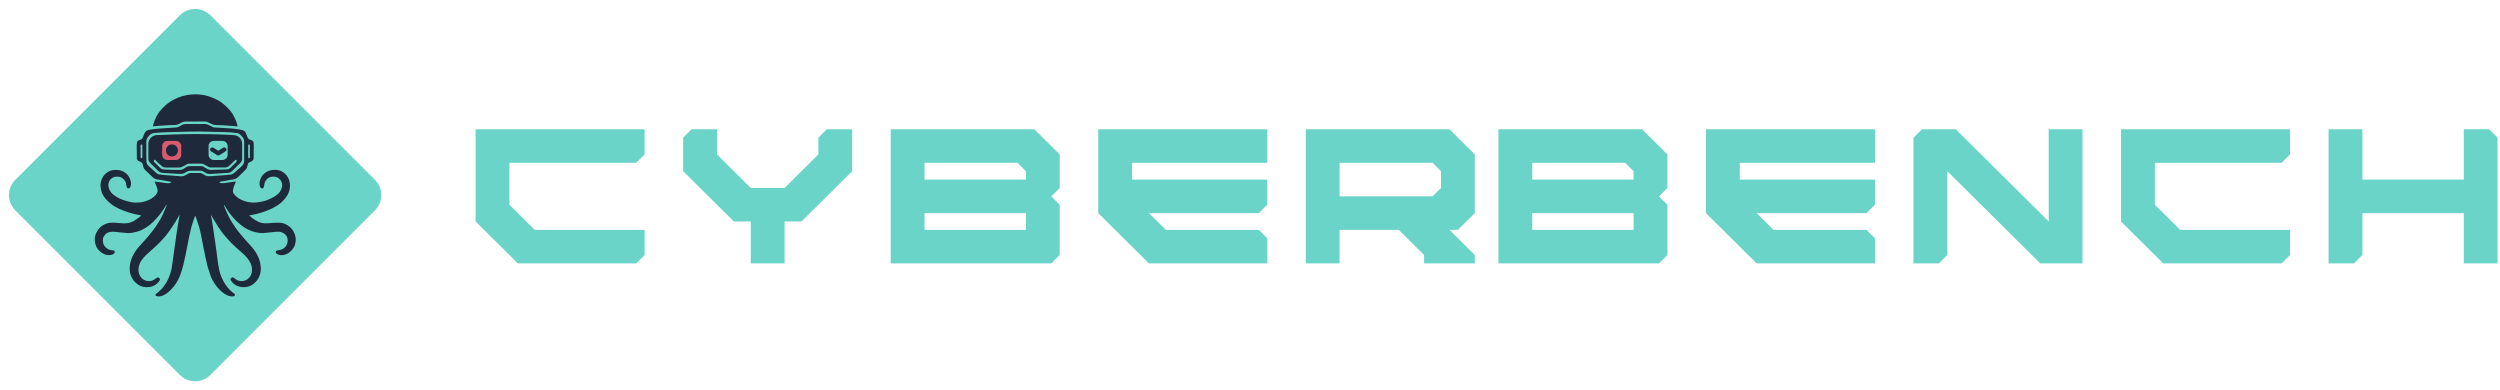
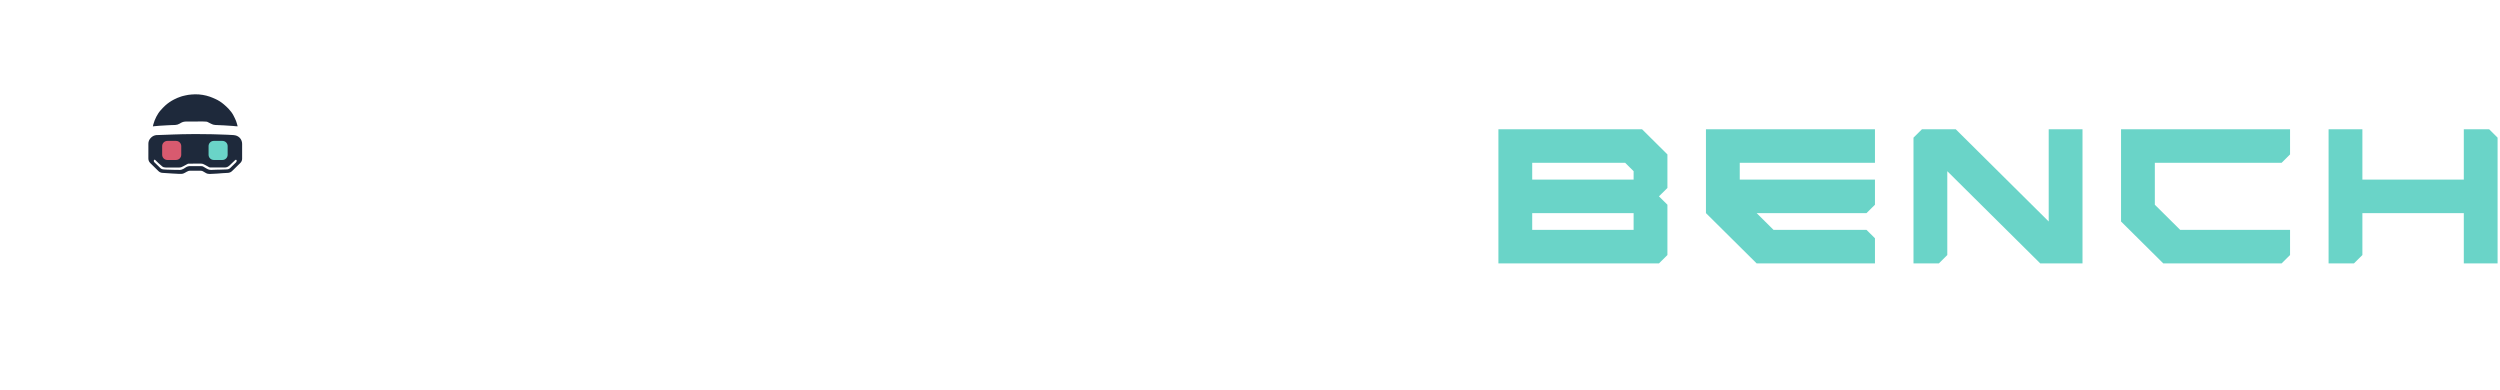
<svg xmlns="http://www.w3.org/2000/svg" width="1025" height="160" viewBox="0 0 1025 160" fill="none">
-   <path d="M153.715 73.715L86.285 6.285C82.814 2.814 77.186 2.814 73.715 6.285L6.285 73.715C2.814 77.186 2.814 82.814 6.285 86.285L73.715 153.715C77.186 157.186 82.814 157.186 86.285 153.715L153.715 86.285C157.186 82.814 157.186 77.186 153.715 73.715Z" fill="#6AD4C8" />
-   <path d="M104.016 63.623C104.015 63.972 104.009 64.322 104.015 64.671C104.03 65.483 103.526 66.007 102.861 66.278C102.557 66.402 102.241 66.526 101.982 66.717C101.653 66.96 101.601 67.366 101.512 67.739C101.374 68.319 101.27 68.921 100.859 69.388C100.511 69.785 100.122 70.147 99.744 70.517C99.11 71.137 98.454 71.736 97.837 72.371C97.098 73.129 96.219 73.541 95.152 73.649C94.388 73.726 93.635 73.911 92.877 74.042C92.05 74.184 91.222 74.312 90.397 74.46C90.217 74.492 90.049 74.583 89.822 74.666C90.156 74.974 90.473 75.107 90.839 75.118C91.579 75.142 92.306 75.047 93.033 74.922C93.761 74.797 94.495 74.71 95.227 74.609C95.673 74.547 96.119 74.488 96.565 74.431C96.607 74.426 96.688 74.445 96.689 74.459C96.696 74.519 96.693 74.587 96.67 74.642C96.429 75.197 96.142 75.736 95.95 76.307C95.744 76.917 95.574 77.549 95.487 78.184C95.408 78.76 95.705 79.269 96.066 79.712C96.971 80.821 98.125 81.592 99.456 82.141C100.254 82.47 101.073 82.719 101.918 82.878C102.954 83.072 104.011 83.109 105.057 83.028C105.838 82.968 106.609 82.772 107.385 82.641C108.653 82.425 109.822 81.942 110.984 81.418C112.009 80.956 112.958 80.383 113.81 79.673C114.524 79.078 115.044 78.32 115.371 77.445C115.585 76.875 115.734 76.289 115.675 75.683C115.602 74.928 115.373 74.213 114.859 73.627C114.009 72.656 112.883 72.311 111.629 72.423C110.686 72.507 109.894 72.935 109.256 73.659C108.704 74.286 108.419 74.993 108.333 75.802C108.302 76.098 108.268 76.403 108.168 76.681C108.098 76.877 107.951 77.103 107.774 77.192C107.508 77.326 107.205 77.282 106.952 77.061C106.598 76.753 106.537 76.328 106.466 75.913C106.276 74.816 106.551 73.789 107.041 72.817C107.562 71.785 108.363 71.009 109.383 70.433C110.616 69.736 111.951 69.555 113.332 69.659C114.367 69.737 115.333 70.081 116.175 70.687C116.952 71.246 117.606 71.918 118.065 72.772C118.528 73.633 118.779 74.536 118.864 75.501C119.008 77.134 118.639 78.655 117.809 80.055C117.423 80.706 116.937 81.305 116.454 81.893C115.613 82.915 114.554 83.696 113.437 84.402C112.433 85.035 111.388 85.594 110.276 86.025C109.423 86.356 108.578 86.714 107.708 86.998C106.742 87.314 105.758 87.585 104.77 87.828C104.024 88.011 103.259 88.117 102.503 88.258C102.39 88.279 102.278 88.305 102.13 88.336C102.572 88.696 102.985 89.056 103.423 89.384C104.204 89.97 105.006 90.523 105.909 90.924C106.682 91.266 107.471 91.522 108.327 91.529C108.927 91.533 109.528 91.556 110.127 91.523C110.834 91.484 111.537 91.362 112.244 91.334C113.094 91.299 113.949 91.298 114.799 91.331C116.036 91.379 117.15 91.844 118.146 92.519C119.536 93.461 120.48 94.75 120.961 96.36C121.187 97.119 121.305 97.887 121.248 98.667C121.151 99.985 120.748 101.208 119.887 102.25C119.256 103.012 118.538 103.68 117.618 104.104C116.803 104.479 115.947 104.705 115.046 104.606C114.407 104.536 113.782 104.373 113.299 103.892C112.847 103.441 113.006 103.045 113.391 102.77C113.547 102.659 113.791 102.665 113.996 102.623C114.409 102.539 114.837 102.501 115.233 102.369C116.483 101.955 117.334 101.096 117.738 99.885C118.058 98.929 118.045 97.932 117.577 97.001C117.24 96.331 116.693 95.84 116.027 95.478C115.403 95.139 114.74 94.993 114.022 94.998C113.187 95.003 112.365 95.094 111.541 95.204C110.856 95.296 110.167 95.354 109.478 95.413C108.77 95.474 108.06 95.556 107.351 95.558C106.499 95.56 105.66 95.416 104.826 95.231C103.739 94.99 102.706 94.616 101.715 94.13C100.644 93.605 99.64 92.966 98.734 92.195C97.968 91.543 97.198 90.89 96.487 90.183C95.896 89.593 95.39 88.921 94.841 88.29C93.724 87.006 92.886 85.538 91.978 84.117C91.945 84.065 91.875 84.036 91.822 83.996C91.799 84.012 91.775 84.027 91.752 84.042C91.939 84.558 92.097 85.087 92.319 85.589C92.868 86.827 93.409 88.072 94.025 89.279C94.49 90.189 95.046 91.056 95.597 91.921C96.104 92.715 96.638 93.495 97.2 94.253C97.715 94.949 98.271 95.616 98.831 96.278C99.605 97.195 100.397 98.098 101.187 99.002C101.494 99.353 101.82 99.69 102.133 100.037C102.954 100.945 103.791 101.84 104.48 102.855C105.342 104.127 106.047 105.473 106.463 106.947C106.653 107.625 106.773 108.325 106.869 109.022C106.938 109.523 106.941 110.037 106.925 110.543C106.894 111.567 106.645 112.549 106.24 113.492C105.79 114.541 105.072 115.399 104.215 116.146C103.412 116.847 102.478 117.341 101.433 117.579C100.738 117.738 100.025 117.797 99.296 117.718C98.649 117.647 98.029 117.52 97.423 117.297C96.854 117.088 96.339 116.788 95.891 116.394C95.424 115.985 94.991 115.54 94.669 115.003C94.488 114.7 94.479 114.448 94.698 114.145C94.906 113.857 95.189 113.631 95.553 113.733C95.799 113.802 96.011 114.008 96.22 114.174C97.024 114.814 97.893 115.248 98.969 115.259C100.261 115.273 101.308 114.792 102.154 113.871C102.725 113.25 103.068 112.496 103.227 111.678C103.479 110.385 103.294 109.122 102.745 107.939C102.43 107.259 102.003 106.614 101.539 106.019C101.039 105.378 100.463 104.788 99.874 104.222C99.119 103.497 98.316 102.819 97.536 102.119C97.097 101.726 96.658 101.334 96.226 100.934C95.736 100.479 95.23 100.038 94.774 99.552C93.972 98.699 93.202 97.817 92.421 96.945C91.246 95.634 90.239 94.2 89.285 92.733C88.617 91.706 88.007 90.642 87.377 89.592C87.124 89.17 86.888 88.738 86.642 88.313C86.614 88.265 86.568 88.228 86.481 88.216C86.629 88.977 86.789 89.736 86.92 90.499C87.028 91.124 87.095 91.755 87.19 92.382C87.265 92.875 87.363 93.365 87.436 93.859C87.518 94.412 87.582 94.968 87.658 95.522C87.707 95.878 87.763 96.232 87.816 96.587C87.885 97.048 87.951 97.51 88.022 97.972C88.106 98.515 88.2 99.057 88.277 99.601C88.356 100.155 88.415 100.712 88.492 101.267C88.59 101.96 88.706 102.651 88.798 103.345C88.88 103.959 88.932 104.577 89.014 105.19C89.102 105.842 89.215 106.491 89.308 107.143C89.373 107.589 89.409 108.04 89.484 108.485C89.617 109.289 89.737 110.097 89.922 110.889C90.302 112.512 90.904 114.064 91.734 115.513C92.206 116.336 92.76 117.119 93.343 117.87C93.785 118.439 94.313 118.949 94.839 119.447C95.198 119.788 95.615 120.071 96.016 120.365C96.376 120.629 96.481 120.929 96.225 121.209C96.096 121.349 95.869 121.438 95.672 121.477C95.041 121.602 94.422 121.507 93.814 121.315C92.626 120.938 91.65 120.236 90.735 119.426C89.668 118.482 88.749 117.417 87.967 116.239C87.31 115.25 86.743 114.212 86.355 113.09C85.949 111.917 85.537 110.744 85.182 109.555C84.95 108.778 84.816 107.972 84.633 107.18C84.469 106.47 84.283 105.765 84.131 105.052C84.004 104.451 83.92 103.841 83.799 103.239C83.715 102.817 83.593 102.404 83.504 101.983C83.419 101.584 83.356 101.181 83.281 100.781C83.185 100.266 83.088 99.752 82.988 99.238C82.809 98.318 82.632 97.397 82.446 96.478C82.349 95.998 82.244 95.52 82.129 95.044C81.929 94.223 81.751 93.395 81.504 92.588C81.152 91.442 80.749 90.31 80.362 89.174C80.289 88.961 80.188 88.757 80.1 88.548C80.069 88.548 80.038 88.548 80.006 88.549C79.902 88.787 79.777 89.018 79.695 89.264C79.297 90.457 78.879 91.645 78.531 92.853C78.26 93.792 78.082 94.756 77.862 95.709C77.73 96.283 77.583 96.853 77.465 97.429C77.309 98.185 77.177 98.946 77.03 99.704C76.903 100.356 76.764 101.006 76.637 101.658C76.487 102.423 76.349 103.191 76.195 103.956C76.076 104.548 75.943 105.139 75.813 105.729C75.595 106.717 75.395 107.709 75.147 108.69C74.916 109.604 74.643 110.509 74.37 111.413C74.002 112.63 73.516 113.803 72.917 114.93C72.423 115.861 71.851 116.745 71.163 117.549C70.672 118.124 70.165 118.69 69.619 119.214C68.907 119.898 68.116 120.499 67.227 120.948C66.524 121.304 65.769 121.544 64.965 121.529C64.666 121.524 64.36 121.452 64.073 121.36C63.717 121.246 63.625 120.788 63.905 120.548C64.308 120.2 64.748 119.893 65.146 119.54C65.595 119.142 66.027 118.723 66.442 118.29C66.69 118.03 66.903 117.734 67.111 117.44C67.458 116.95 67.813 116.462 68.12 115.948C68.855 114.721 69.425 113.421 69.851 112.06C70.124 111.186 70.35 110.304 70.471 109.396C70.599 108.429 70.744 107.464 70.885 106.498C71.021 105.558 71.167 104.618 71.297 103.677C71.379 103.08 71.43 102.48 71.512 101.883C71.602 101.231 71.717 100.583 71.812 99.931C71.891 99.386 71.956 98.838 72.031 98.292C72.087 97.879 72.151 97.467 72.21 97.054C72.29 96.501 72.366 95.948 72.447 95.395C72.495 95.073 72.554 94.754 72.602 94.433C72.674 93.955 72.736 93.475 72.812 92.998C72.964 92.061 73.122 91.125 73.278 90.189C73.382 89.566 73.488 88.943 73.595 88.32C73.603 88.274 73.627 88.231 73.644 88.187C73.623 88.174 73.602 88.162 73.58 88.149C73.498 88.272 73.407 88.39 73.333 88.518C72.83 89.393 72.362 90.288 71.822 91.14C71.064 92.338 70.269 93.514 69.461 94.68C68.985 95.368 68.469 96.031 67.941 96.683C67.504 97.222 67.034 97.734 66.563 98.245C66.06 98.791 65.555 99.337 65.024 99.855C64.289 100.571 63.534 101.269 62.776 101.962C62.008 102.664 61.239 103.363 60.448 104.039C59.518 104.834 58.715 105.734 58.023 106.733C57.387 107.653 56.978 108.667 56.828 109.764C56.682 110.831 56.796 111.88 57.28 112.868C57.769 113.866 58.53 114.607 59.577 115.002C60.416 115.318 61.295 115.368 62.184 115.105C62.927 114.886 63.542 114.475 64.116 113.99C64.645 113.542 65.393 113.752 65.561 114.42C65.645 114.754 65.44 115.02 65.259 115.267C64.738 115.975 64.112 116.583 63.328 117.008C62.729 117.333 62.082 117.561 61.4 117.646C60.891 117.71 60.372 117.768 59.862 117.745C58.589 117.687 57.419 117.285 56.396 116.537C55.47 115.86 54.696 115.041 54.135 114.032C53.654 113.166 53.376 112.239 53.239 111.279C53.115 110.42 53.155 109.552 53.265 108.681C53.471 107.055 54.05 105.563 54.834 104.137C55.334 103.229 55.909 102.365 56.602 101.584C57.221 100.887 57.845 100.193 58.467 99.498C59.094 98.797 59.737 98.108 60.346 97.391C61.054 96.557 61.736 95.701 62.422 94.849C63.535 93.463 64.512 91.986 65.408 90.459C65.898 89.624 66.379 88.779 66.778 87.901C67.315 86.725 67.77 85.512 68.257 84.314C68.29 84.231 68.302 84.139 68.339 83.989C68.244 84.042 68.161 84.06 68.128 84.11C67.692 84.781 67.28 85.469 66.827 86.129C66.337 86.847 65.846 87.569 65.29 88.237C64.53 89.148 63.744 90.043 62.903 90.882C62.048 91.734 61.091 92.484 60.076 93.156C58.851 93.967 57.543 94.622 56.114 95.006C55.391 95.201 54.65 95.342 53.909 95.457C53.386 95.538 52.847 95.577 52.319 95.558C51.568 95.53 50.82 95.436 50.072 95.363C49.435 95.301 48.797 95.247 48.165 95.154C47.398 95.041 46.63 94.98 45.855 95.007C44.391 95.059 43.281 95.727 42.559 96.955C42.158 97.635 42.118 98.407 42.222 99.195C42.349 100.154 42.78 100.94 43.495 101.578C44.116 102.132 44.851 102.475 45.695 102.572C45.983 102.605 46.273 102.624 46.556 102.68C47.049 102.778 47.208 103.45 46.846 103.849C46.445 104.293 45.902 104.469 45.339 104.559C43.961 104.779 42.737 104.371 41.629 103.585C40.72 102.942 39.993 102.134 39.507 101.141C39.172 100.458 38.978 99.733 38.893 98.972C38.725 97.47 39.071 96.084 39.829 94.795C40.085 94.358 40.428 93.967 40.755 93.574C41.375 92.828 42.175 92.316 43.058 91.919C43.763 91.603 44.491 91.367 45.271 91.327C45.822 91.299 46.376 91.257 46.926 91.282C47.659 91.316 48.389 91.412 49.121 91.475C49.429 91.501 49.738 91.513 50.047 91.529C50.382 91.547 50.717 91.579 51.052 91.577C52.01 91.572 52.941 91.44 53.841 91.078C54.96 90.627 55.929 89.949 56.88 89.24C57.251 88.963 57.593 88.646 57.944 88.35C57.148 88.183 56.355 88.036 55.573 87.847C54.592 87.609 53.6 87.39 52.647 87.066C51.343 86.624 50.043 86.149 48.793 85.579C47.653 85.059 46.55 84.44 45.578 83.638C45.007 83.167 44.412 82.715 43.903 82.185C42.859 81.099 41.996 79.881 41.569 78.426C41.399 77.847 41.335 77.236 41.247 76.636C41.093 75.585 41.297 74.573 41.663 73.592C42.037 72.587 42.636 71.735 43.485 71.041C44.237 70.428 45.061 69.995 46.016 69.787C46.805 69.615 47.594 69.629 48.394 69.693C49.125 69.751 49.804 69.976 50.448 70.287C51.211 70.656 51.866 71.172 52.41 71.828C53.064 72.615 53.438 73.518 53.635 74.499C53.78 75.221 53.691 75.936 53.47 76.632C53.325 77.085 52.873 77.32 52.406 77.216C52.191 77.168 51.966 76.895 51.922 76.642C51.839 76.168 51.749 75.695 51.665 75.22C51.553 74.584 51.222 74.06 50.792 73.59C49.937 72.656 48.841 72.299 47.6 72.422C46.787 72.502 46.033 72.823 45.445 73.391C44.964 73.857 44.675 74.453 44.524 75.111C44.211 76.478 44.687 77.651 45.444 78.751C46.005 79.567 46.816 80.117 47.643 80.637C48.629 81.256 49.686 81.751 50.792 82.109C51.782 82.428 52.803 82.669 53.825 82.879C54.848 83.089 55.9 83.105 56.938 83.03C57.83 82.966 58.718 82.814 59.577 82.534C60.544 82.218 61.472 81.831 62.316 81.262C63.119 80.719 63.844 80.097 64.34 79.26C64.626 78.776 64.688 78.252 64.571 77.693C64.387 76.81 64.049 75.983 63.691 75.161C63.612 74.979 63.508 74.808 63.427 74.626C63.404 74.575 63.421 74.506 63.42 74.446C63.473 74.447 63.526 74.443 63.577 74.45C64.269 74.536 64.962 74.616 65.653 74.713C66.257 74.798 66.855 74.922 67.461 74.995C68.164 75.079 68.872 75.222 69.58 75.061C69.807 75.01 70.014 74.871 70.23 74.773C70.23 74.734 70.23 74.696 70.23 74.657C70.067 74.59 69.911 74.492 69.741 74.46C68.785 74.28 67.827 74.111 66.868 73.948C66.016 73.803 65.161 73.673 64.308 73.534C63.726 73.44 63.205 73.21 62.777 72.809C61.916 72.003 61.06 71.191 60.21 70.374C59.855 70.033 59.487 69.699 59.184 69.316C58.821 68.856 58.707 68.282 58.591 67.721C58.471 67.139 58.262 66.627 57.638 66.391C57.349 66.281 57.054 66.173 56.79 66.017C56.317 65.736 56.1 65.289 56.093 64.755C56.082 63.936 56.097 63.117 56.088 62.298C56.079 61.389 56.044 60.479 56.044 59.57C56.044 59.186 56.085 58.8 56.143 58.419C56.215 57.938 56.577 57.677 56.989 57.488C57.232 57.378 57.495 57.308 57.752 57.227C58.276 57.061 58.46 56.618 58.642 56.176C58.85 55.67 59.043 55.158 59.256 54.654C59.598 53.849 60.237 53.397 61.095 53.243C61.853 53.107 62.615 52.977 63.38 52.888C64.204 52.792 65.033 52.743 65.86 52.678C66.569 52.623 67.278 52.572 67.988 52.525C68.588 52.486 69.189 52.458 69.789 52.421C70.602 52.372 71.416 52.328 72.229 52.266C72.862 52.217 73.403 51.925 73.933 51.606C74.399 51.324 74.858 51.022 75.41 50.919C75.61 50.881 75.814 50.841 76.016 50.84C78.629 50.835 81.243 50.845 83.856 50.832C84.617 50.828 85.274 51.076 85.917 51.445C86.409 51.727 86.932 51.961 87.455 52.187C87.626 52.261 87.839 52.255 88.034 52.267C89.02 52.322 90.008 52.368 90.995 52.423C91.483 52.451 91.97 52.492 92.457 52.524C93.288 52.577 94.121 52.608 94.95 52.683C95.857 52.764 96.766 52.853 97.666 52.994C98.346 53.1 99.025 53.256 99.683 53.458C100.199 53.616 100.546 54.029 100.772 54.5C101.027 55.03 101.257 55.576 101.446 56.132C101.658 56.753 102.008 57.186 102.691 57.337C103.082 57.423 103.464 57.578 103.7 57.925C103.832 58.119 103.987 58.344 104 58.562C104.05 59.434 104.049 60.309 104.063 61.183C104.064 61.245 104.032 61.308 104.015 61.407C104.015 61.455 104.016 61.466 104.016 61.476C104.016 61.579 104.015 61.682 104.015 61.819C104.015 61.864 104.016 61.875 104.016 61.885C104.015 62.037 104.014 62.189 104.014 62.342C104.014 62.732 104.014 63.123 104.014 63.553C104.015 63.602 104.016 63.613 104.016 63.623ZM101.722 62.239C101.739 63.028 101.754 63.817 101.775 64.607C101.782 64.854 101.982 64.955 102.218 64.85C102.442 64.751 102.451 64.564 102.451 64.367C102.451 63.108 102.45 61.85 102.453 60.592C102.453 60.495 102.484 60.398 102.502 60.269C102.502 60.258 102.501 60.248 102.503 60.192C102.485 59.958 102.483 59.722 102.445 59.492C102.41 59.277 102.258 59.182 102.034 59.221C101.832 59.257 101.754 59.401 101.752 59.578C101.748 59.881 101.776 60.185 101.771 60.488C101.763 61.035 101.741 61.582 101.723 62.16C101.723 62.171 101.724 62.181 101.722 62.239ZM98.515 55.18C98.155 54.918 97.793 54.639 97.339 54.575C96.573 54.467 95.801 54.385 95.029 54.318C94.397 54.263 93.76 54.242 93.125 54.212C92.308 54.174 91.491 54.132 90.674 54.111C89.041 54.069 87.407 54.041 85.774 54.006C85.066 53.991 84.358 53.971 83.65 53.956C82.82 53.937 81.991 53.907 81.161 53.908C80.262 53.909 79.363 53.938 78.464 53.956C77.687 53.971 76.909 53.99 76.132 54.007C74.559 54.041 72.987 54.071 71.414 54.11C70.354 54.137 69.294 54.174 68.234 54.212C67.434 54.241 66.634 54.273 65.834 54.315C64.995 54.359 64.153 54.389 63.318 54.478C62.934 54.519 62.545 54.647 62.191 54.805C61.592 55.071 61.164 55.553 60.76 56.046C60.291 56.618 60.003 57.268 60 58.01C59.991 59.969 59.992 61.928 59.999 63.887C60.002 64.701 60.038 65.516 60.047 66.33C60.054 66.896 60.311 67.363 60.67 67.766C60.988 68.125 61.366 68.432 61.721 68.759C62.507 69.481 63.287 70.21 64.085 70.919C64.399 71.197 64.761 71.421 65.194 71.49C65.553 71.548 65.914 71.604 66.276 71.642C66.989 71.718 67.703 71.787 68.418 71.846C68.965 71.891 69.514 71.91 70.062 71.952C70.872 72.014 71.681 72.086 72.491 72.155C72.84 72.185 73.188 72.25 73.536 72.247C74.168 72.243 74.822 72.377 75.424 72.114C75.93 71.892 76.421 71.629 76.887 71.337C77.311 71.072 77.743 70.92 78.247 70.924C79.505 70.934 80.764 70.924 82.023 70.932C82.206 70.933 82.406 70.952 82.567 71.027C82.931 71.197 83.291 71.384 83.625 71.605C84.293 72.047 85.003 72.319 85.823 72.258C86.131 72.235 86.44 72.227 86.749 72.205C87.423 72.157 88.097 72.101 88.772 72.053C89.533 71.999 90.295 71.95 91.056 71.899C91.304 71.882 91.552 71.868 91.8 71.846C92.557 71.78 93.316 71.718 94.072 71.641C94.516 71.596 94.976 71.575 95.367 71.332C95.717 71.115 96.063 70.882 96.376 70.617C96.8 70.258 97.187 69.856 97.599 69.481C98.154 68.978 98.743 68.507 99.27 67.978C99.85 67.396 100.112 66.67 100.11 65.846C100.102 63.239 100.104 60.632 100.109 58.026C100.11 57.43 99.924 56.884 99.596 56.409C99.294 55.974 98.897 55.604 98.515 55.18ZM58.365 61.684C58.368 61.606 58.375 61.528 58.374 61.451C58.368 60.827 58.364 60.203 58.352 59.58C58.348 59.401 58.272 59.259 58.071 59.221C57.86 59.182 57.701 59.265 57.664 59.468C57.621 59.706 57.609 59.952 57.607 60.194C57.606 60.409 57.65 60.624 57.651 60.839C57.655 62.004 57.651 63.17 57.655 64.336C57.656 64.45 57.651 64.595 57.715 64.672C57.801 64.773 57.95 64.873 58.075 64.879C58.221 64.885 58.338 64.778 58.335 64.585C58.331 64.349 58.378 64.111 58.38 63.874C58.386 63.158 58.381 62.442 58.365 61.684Z" fill="#1E293B" />
  <path d="M74.895 39.383C75.69 39.212 76.457 38.995 77.24 38.884C78.102 38.761 78.977 38.711 79.848 38.673C80.947 38.626 82.037 38.73 83.125 38.91C84.121 39.074 85.093 39.313 86.038 39.645C86.791 39.909 87.526 40.229 88.255 40.554C89.526 41.12 90.687 41.868 91.742 42.762C92.426 43.343 93.097 43.948 93.711 44.599C94.513 45.449 95.23 46.373 95.759 47.418C96.123 48.137 96.49 48.858 96.784 49.606C97.04 50.259 97.197 50.95 97.395 51.625C97.409 51.671 97.397 51.725 97.397 51.8C97.109 51.782 96.829 51.771 96.551 51.747C96.263 51.722 95.976 51.675 95.687 51.654C94.9 51.597 94.113 51.55 93.326 51.498C92.803 51.464 92.282 51.425 91.759 51.398C90.986 51.358 90.212 51.328 89.438 51.294C89.051 51.277 88.664 51.262 88.278 51.243C87.65 51.212 87.069 51.043 86.522 50.726C86.038 50.446 85.528 50.206 85.019 49.971C84.856 49.897 84.658 49.88 84.475 49.867C84.097 49.838 83.718 49.815 83.34 49.814C81.101 49.809 78.861 49.801 76.622 49.819C76.088 49.824 75.531 49.849 75.027 49.999C74.519 50.15 74.049 50.447 73.588 50.721C73.036 51.048 72.446 51.217 71.809 51.242C71.214 51.265 70.619 51.271 70.024 51.296C69.38 51.323 68.736 51.361 68.093 51.397C67.219 51.446 66.344 51.49 65.471 51.553C64.695 51.608 63.921 51.685 63.146 51.756C63.012 51.768 62.88 51.797 62.684 51.828C62.75 51.519 62.791 51.245 62.868 50.981C63.18 49.913 63.552 48.867 64.078 47.88C64.582 46.935 65.137 46.019 65.859 45.218C66.47 44.54 67.09 43.863 67.767 43.25C68.849 42.27 70.057 41.452 71.365 40.78C72.293 40.303 73.25 39.894 74.247 39.578C74.455 39.511 74.665 39.448 74.895 39.383Z" fill="#1E293B" />
  <path d="M95.537 69.764C95.147 70.169 94.751 70.54 94.218 70.72C94.012 70.789 93.796 70.854 93.581 70.87C92.895 70.919 92.207 70.934 91.52 70.98C90.658 71.038 89.797 71.116 88.935 71.18C88.592 71.205 88.248 71.215 87.904 71.233C87.261 71.267 86.618 71.329 85.974 71.327C85.423 71.325 84.882 71.227 84.397 70.926C83.976 70.664 83.551 70.404 83.107 70.184C82.888 70.077 82.622 70.017 82.377 70.014C80.91 69.999 79.442 70.021 77.976 69.999C77.418 69.99 76.956 70.173 76.495 70.448C76.028 70.726 75.552 71.008 75.044 71.192C74.712 71.312 74.315 71.267 73.947 71.284C73.722 71.295 73.495 71.294 73.27 71.283C72.335 71.236 71.4 71.184 70.465 71.13C69.969 71.101 69.474 71.061 68.977 71.029C68.155 70.977 67.331 70.947 66.511 70.868C65.917 70.811 65.389 70.564 64.96 70.146C63.846 69.058 62.733 67.969 61.627 66.874C61.103 66.354 60.831 65.723 60.831 64.985C60.832 62.949 60.821 60.913 60.837 58.876C60.843 58.102 61.099 57.405 61.605 56.789C62.13 56.151 62.769 55.698 63.574 55.481C63.761 55.431 63.956 55.398 64.149 55.389C64.709 55.363 65.27 55.353 65.831 55.334C66.796 55.301 67.76 55.268 68.725 55.232C69.586 55.2 70.447 55.161 71.307 55.131C71.937 55.109 72.567 55.097 73.197 55.079C73.697 55.064 74.197 55.038 74.697 55.029C76.004 55.008 77.311 54.991 78.618 54.978C79.349 54.971 80.079 54.977 80.81 54.977C81.071 54.977 81.333 54.975 81.595 54.977C83.258 54.994 84.921 55.008 86.584 55.029C87.188 55.037 87.792 55.061 88.396 55.079C88.904 55.095 89.413 55.113 89.921 55.13C90.938 55.164 91.955 55.194 92.972 55.234C93.651 55.26 94.33 55.286 95.007 55.339C95.582 55.385 96.187 55.377 96.722 55.556C98.098 56.017 98.964 56.972 99.22 58.406C99.255 58.604 99.272 58.807 99.272 59.007C99.276 61.035 99.28 63.062 99.271 65.09C99.269 65.75 99.011 66.333 98.547 66.801C97.56 67.796 96.55 68.769 95.537 69.764ZM92.841 68.58C92.65 68.612 92.459 68.672 92.268 68.673C90.306 68.68 88.344 68.681 86.382 68.672C86.174 68.672 85.943 68.649 85.764 68.559C85.18 68.262 84.606 67.944 84.047 67.606C83.507 67.279 82.961 67.069 82.302 67.082C80.653 67.114 79.003 67.091 77.354 67.095C77.238 67.096 77.107 67.106 77.008 67.158C76.414 67.469 75.815 67.774 75.24 68.118C74.663 68.463 74.077 68.696 73.377 68.686C71.555 68.66 69.731 68.679 67.908 68.676C67.404 68.675 66.918 68.559 66.527 68.248C65.981 67.813 65.467 67.339 64.954 66.865C64.51 66.454 64.09 66.018 63.655 65.597C63.457 65.405 63.11 65.478 63.079 65.726C63.042 66.01 63.051 66.29 63.292 66.522C64.115 67.316 64.922 68.127 65.747 68.92C66.035 69.197 66.388 69.394 66.794 69.439C67.296 69.495 67.802 69.525 68.307 69.544C69.411 69.586 70.514 69.621 71.618 69.646C72.2 69.66 72.785 69.614 73.362 69.661C73.736 69.692 74.084 69.666 74.438 69.567C75.026 69.4 75.523 69.064 76.011 68.725C76.621 68.3 77.263 68.082 78.03 68.103C79.504 68.144 80.981 68.109 82.457 68.121C82.715 68.123 83.002 68.143 83.225 68.254C83.727 68.504 84.197 68.815 84.68 69.103C85.302 69.474 85.936 69.719 86.707 69.664C87.981 69.574 89.261 69.585 90.538 69.545C91.373 69.519 92.207 69.459 93.042 69.451C93.644 69.445 94.098 69.18 94.502 68.785C95.245 68.057 95.983 67.323 96.733 66.602C96.952 66.392 97.054 66.164 97.041 65.862C97.033 65.672 96.958 65.537 96.789 65.506C96.683 65.486 96.525 65.537 96.444 65.612C95.672 66.337 94.911 67.073 94.147 67.805C93.784 68.153 93.382 68.439 92.841 68.58Z" fill="#1E293B" />
  <path d="M91.201 57.768H87.645C86.467 57.768 85.512 58.723 85.512 59.901V63.456C85.512 64.634 86.467 65.589 87.645 65.589H91.201C92.38 65.589 93.335 64.634 93.335 63.456V59.901C93.335 58.723 92.38 57.768 91.201 57.768Z" fill="#6AD4C8" />
-   <path d="M91.414 60.593C91.841 60.324 92.417 60.433 92.701 60.837C92.985 61.24 92.87 61.786 92.444 62.055L90.008 63.592C89.696 63.789 89.29 63.789 88.978 63.592L86.542 62.055C86.116 61.786 86.001 61.24 86.285 60.837C86.569 60.433 87.145 60.324 87.572 60.593L89.493 61.805L91.414 60.593Z" fill="#1E293B" />
  <path d="M72.176 57.768H68.62C67.442 57.768 66.486 58.723 66.486 59.901V63.456C66.486 64.634 67.442 65.589 68.62 65.589H72.176C73.354 65.589 74.31 64.634 74.31 63.456V59.901C74.31 58.723 73.354 57.768 72.176 57.768Z" fill="#D85A6F" />
-   <path d="M72.964 61.681C72.964 63.045 71.858 64.151 70.493 64.151C69.129 64.151 68.023 63.045 68.023 61.681C68.023 60.317 69.129 59.211 70.493 59.211C71.858 59.211 72.964 60.317 72.964 61.681Z" fill="#1E293B" />
  <path d="M669.781 94.25V87.375H628.205V94.25H669.781ZM669.781 73.625V70.188L666.317 66.75H628.205V73.625H669.781ZM614.346 108V53H673.246L683.64 63.312V77.062L680.175 80.5L683.64 83.938V104.562L680.175 108H614.346ZM720.228 108L699.439 87.375V53H768.734V66.75H713.298V73.625H768.734V83.938L765.269 87.375H720.228L727.157 94.25H765.269L768.734 97.688V108H720.228ZM784.533 108V56.438L787.998 53H801.857L839.969 90.812V53H853.827V108H836.504L798.392 70.188V104.562L794.927 108H784.533ZM886.95 108L869.627 90.812V53H938.921V63.312L935.456 66.75H883.485V83.938L893.88 94.25H938.921V104.562L935.456 108H886.95ZM954.72 108V53H968.579V73.625H1010.16V53H1020.55L1024.01 56.438V108H1010.16V87.375H968.579V104.562L965.114 108H954.72Z" fill="#6AD4C8" />
-   <path d="M212.324 108L195 90.812V53H264.294V63.312L260.83 66.75H208.859V83.938L219.253 94.25H264.294V104.562L260.83 108H212.324ZM307.811 108V90.812H300.882L280.094 70.188V56.438L283.558 53H293.953V63.312L307.811 77.062H321.67L335.529 63.312V56.438L338.994 53H349.388V70.188L328.6 90.812H321.67V108H307.811ZM420.623 94.25V87.375H379.046V94.25H420.623ZM420.623 73.625V70.188L417.158 66.75H379.046V73.625H420.623ZM365.187 108V53H424.088L434.482 63.312V77.062L431.017 80.5L434.482 83.938V104.562L431.017 108H365.187ZM471.069 108L450.281 87.375V53H519.575V66.75H464.14V73.625H519.575V83.938L516.111 87.375H471.069L477.999 94.25H516.111L519.575 97.688V108H471.069ZM587.345 80.5L590.81 77.062V70.188L587.345 66.75H549.233V80.5H587.345ZM535.374 108V53H594.275L604.669 63.312V87.375L597.739 94.25H594.275L604.669 104.562V108H583.881V104.562L573.486 94.25H549.233V108H535.374Z" fill="#6AD4C8" />
</svg>